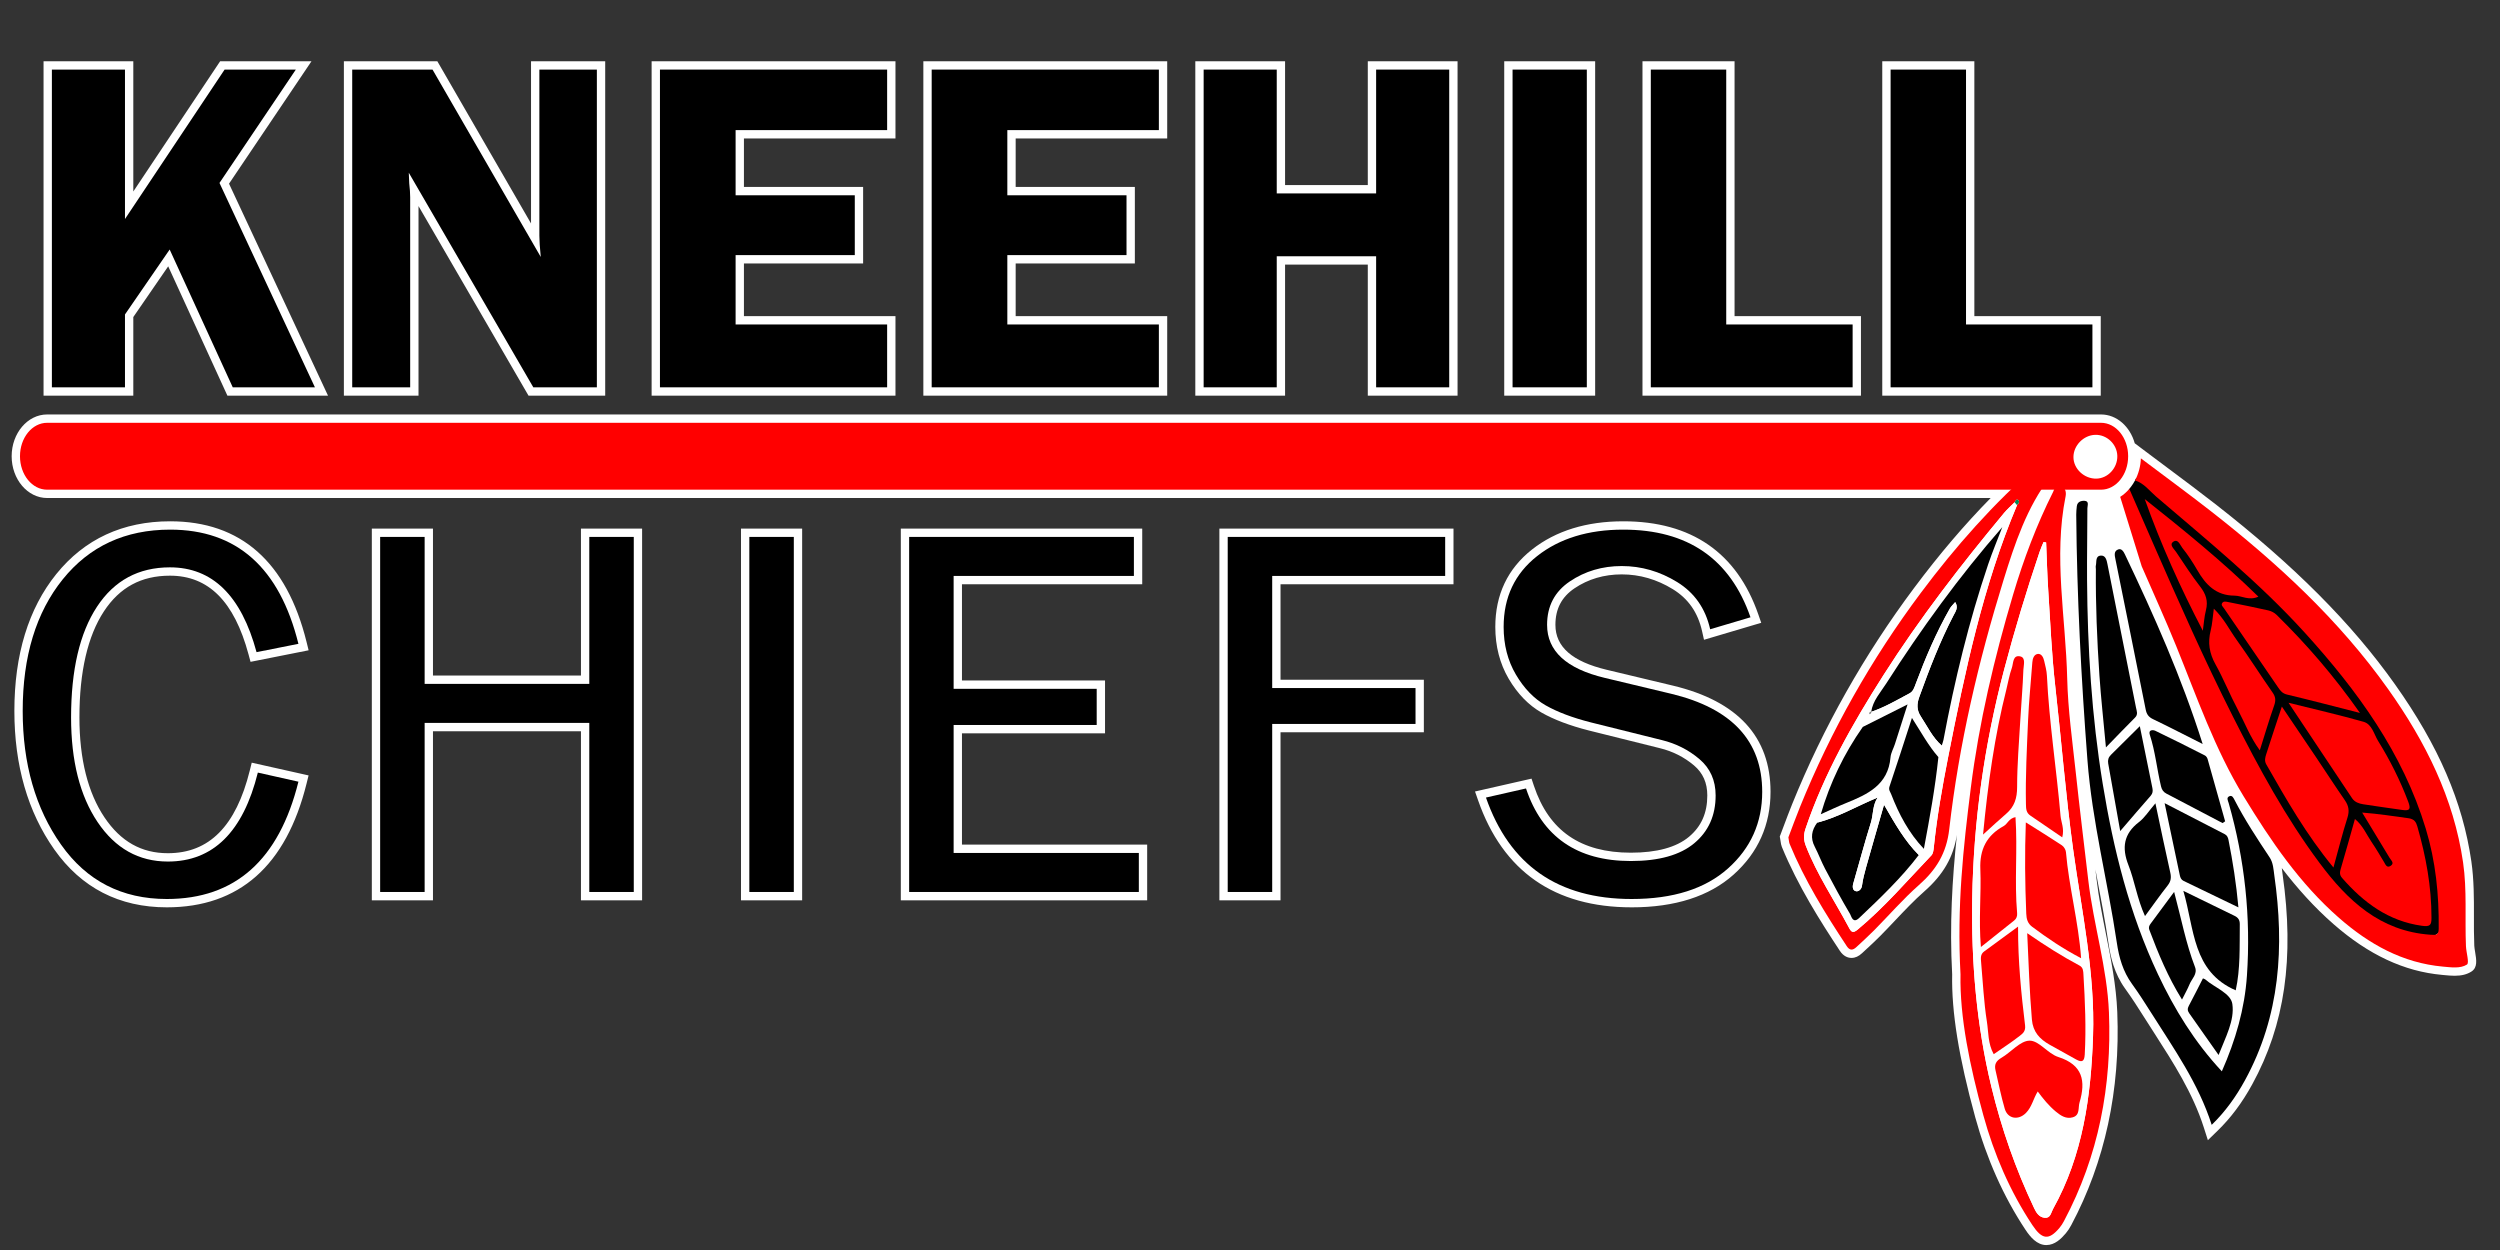
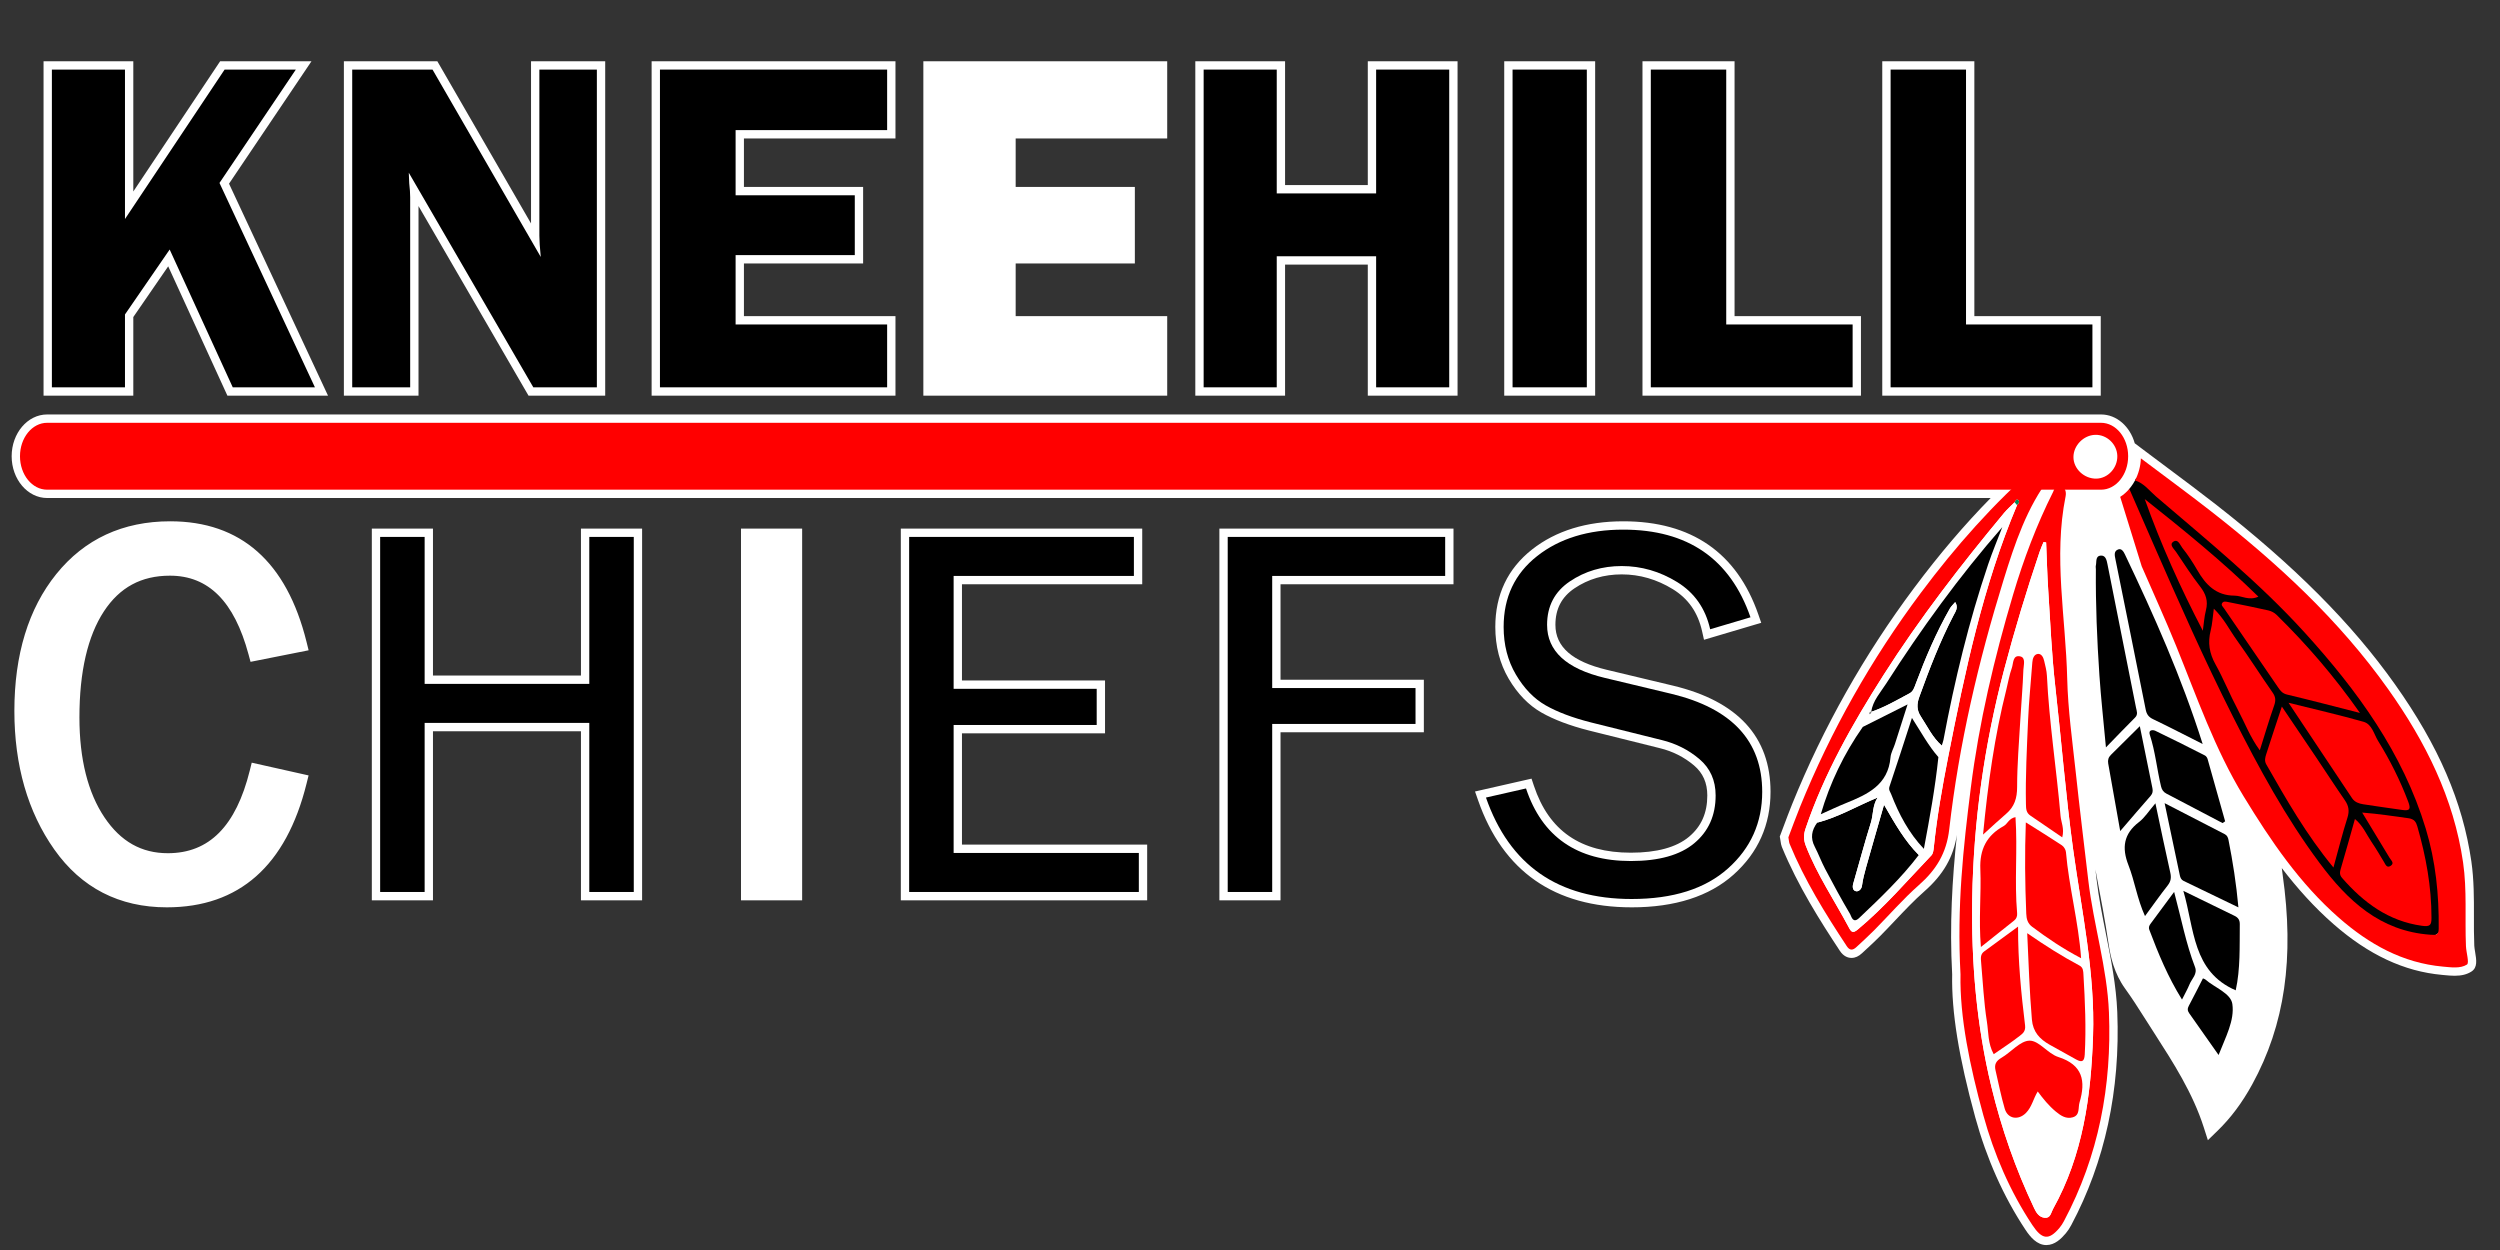
<svg xmlns="http://www.w3.org/2000/svg" id="Layer_1" data-name="Layer 1" version="1.1" viewBox="0 0 600 300">
  <rect x="0" y="0" width="600" height="300" fill="#333333" stroke="none" />
  <defs>
    <style>
      .cls-1 {
        fill: #fff;
      }

      .cls-1, .cls-2, .cls-3, .cls-4, .cls-5 {
        fill-rule: evenodd;
        stroke-width: 0px;
      }

      .cls-2 {
        fill: #008955;
      }

      .cls-3 {
        fill: #848585;
      }

      .cls-4 {
        fill: #000;
      }

      .cls-5 {
        fill: red;
      }
    </style>
  </defs>
  <path class="cls-1" d="M491.137,298.817c-2.292,0-3.895-1.972-5.034-3.689-5.25-7.918-9.302-16.993-12.042-26.973-3.958-14.414-5.719-25.319-5.541-34.31-.648-11.968.018-22.842,1.135-33.474-.842,5.348-3.277,9.563-7.796,13.546-2.463,2.17-4.797,4.638-7.054,7.023-1.184,1.251-2.368,2.502-3.578,3.724-1.08,1.092-2.211,2.137-3.304,3.148l-1.02.945c-.822.77-1.651,1.144-2.532,1.144-.768,0-1.878-.296-2.81-1.708-4.726-7.174-10.085-15.604-13.906-24.911-.183-.444-.24-.853-.303-1.283-.026-.187-.059-.409-.108-.686l-.099-.547.198-.521c.252-.659.512-1.354.78-2.07.632-1.687,1.285-3.431,2.002-5.201,7.445-18.397,17.297-35.856,29.281-51.891,6-8.027,12.037-15.12,18.354-21.559H11.313c-4.695,0-8.516-4.498-8.516-10.027s3.82-10.027,8.516-10.027h492.926c3.773,0,6.982,2.904,8.097,6.915l2.679,2.016c1.801,1.356,3.573,2.679,5.321,3.983,3.921,2.926,7.625,5.69,11.326,8.578,18.986,14.808,32.7,28.571,43.157,43.312,10.421,14.687,16.236,28.171,18.301,42.435.643,4.436.632,8.911.622,13.238-.006,2.315-.011,4.71.086,7.037.018.411.117,1.006.214,1.581.301,1.795.612,3.651-.907,4.613-1.078.685-2.355,1.003-4.021,1.003-.834,0-1.642-.077-2.423-.152l-.579-.055c-9.102-.825-17.615-4.8-26.03-12.151-4.688-4.095-8.774-8.682-12.451-13.479.036.259.155,1.237.188,1.472,2.868,20.105.551,36.137-7.295,50.449-2.406,4.39-5.128,8.031-8.321,11.133l-2.314,2.248-.983-3.073c-2.644-8.258-7.307-15.511-11.815-22.525-.807-1.255-1.612-2.509-2.408-3.768-1.524-2.412-3.025-4.761-4.626-6.971-2.675-3.696-3.543-7.714-4.001-10.802-.811-5.47-1.864-11.016-2.885-16.379-.091-.479-.182-.957-.272-1.438.095.803.189,1.605.283,2.407.512,4.348,1.389,8.751,2.238,13.009,1.214,6.094,2.47,12.395,2.726,18.803.751,18.749-2.964,35.944-11.039,51.108-.401.755-.847,1.424-1.323,1.986-1.107,1.31-2.638,2.812-4.646,2.812ZM488.397,290.361h0ZM391.59,217.76c-18.507,0-30.904-8.643-36.849-25.688l-.736-2.112,13.563-3.084.573,1.72c3.6,10.801,11.208,16.051,23.261,16.051,6.229,0,10.923-1.282,13.95-3.812,2.962-2.474,4.401-5.719,4.401-9.921,0-3.032-1.045-5.392-3.194-7.214-2.352-1.993-5.11-3.387-8.201-4.14l-17.053-4.248c-4.577-1.166-8.389-2.609-11.34-4.292-3.104-1.771-5.755-4.503-7.881-8.122-2.13-3.626-3.21-7.811-3.21-12.438,0-7.728,2.967-13.98,8.817-18.583,5.703-4.489,13.071-6.765,21.899-6.765,16.354,0,27.261,7.53,32.418,22.382l.687,1.978-13.734,4.075-.47-2.086c-1.01-4.488-3.308-7.78-7.025-10.066-3.823-2.351-7.944-3.543-12.249-3.543-4.233,0-8.048,1.125-11.336,3.342-3.083,2.078-4.581,4.945-4.581,8.767,0,5.281,4.031,8.811,12.324,10.791l15.919,3.808c15.518,3.725,23.385,12.297,23.385,25.48,0,7.926-2.986,14.613-8.876,19.877-5.825,5.205-14.056,7.844-24.463,7.844ZM40.034,217.76c-11.417,0-20.505-4.675-27.011-13.894-6.353-9.003-9.574-20.187-9.574-33.242,0-13.517,3.384-24.567,10.057-32.844,6.778-8.406,15.976-12.668,27.34-12.668,16.945,0,27.953,9.731,32.718,28.923l.505,2.035-13.941,2.771-.487-1.805c-3.429-12.7-9.597-18.874-18.858-18.874-6.877,0-12.058,2.799-15.839,8.556-3.904,5.943-5.883,14.512-5.883,25.465,0,9.992,2.028,18.071,6.027,24.011,3.885,5.771,8.856,8.575,15.196,8.575,9.912,0,16.343-6.487,19.66-19.833l.471-1.896,13.643,3.06-.493,1.986c-4.89,19.689-16.171,29.673-33.53,29.673ZM292.652,216.074v-89.214h56.189v13.364h-41.515v22.907h34.398v12.615h-34.398v40.328h-14.675ZM216.196,216.074v-89.214h57.938v13.364h-43.263v23.093h34.335v12.678h-34.335v26.715h44.449v13.364h-59.125ZM177.84,216.074v-89.214h14.675v89.214h-14.675ZM139.43,216.074v-40.578h-35.517v40.578h-14.675v-89.214h14.675v35.272h35.517v-35.272h14.675v89.214h-14.675ZM451.744,94.957V14.7h22.101v61.173h30.335v19.084h-52.436ZM394.194,94.957V14.7h22.101v61.173h30.335v19.084h-52.436ZM361.015,94.957V14.7h21.821v80.257h-21.821ZM328.271,94.957v-31.453h-19.854v31.453h-21.542V14.7h21.542v29.721h19.854V14.7h21.542v80.257h-21.542ZM221.604,94.957V14.7h58.525v18.525h-36.369v11.643h28.604v18.357h-28.604v12.648h36.369v19.084h-58.525ZM156.388,94.957V14.7h58.525v18.525h-36.369v11.643h28.604v18.357h-28.604v12.648h36.369v19.084h-58.525ZM126.844,94.957l-26.401-45.499v45.499h-17.911V14.7h22.428l22.488,38.93V14.7h17.799v80.257h-18.403ZM54.576,94.957l-14.207-31.035-8.375,12.17v18.865H10.452V14.7h21.542v31.26l20.84-31.26h21.923l-19.791,29.385,23.755,50.872h-24.146Z" />
  <g>
    <polygon class="cls-4" points="29.994 16.7 12.452 16.7 12.452 92.957 29.994 92.957 29.994 75.471 40.72 59.884 55.86 92.957 75.581 92.957 52.676 43.907 71 16.7 53.905 16.7 29.994 52.566 29.994 16.7 29.994 16.7" />
    <path class="cls-4" d="M143.248,16.7h-13.799v39.888c0,1.155.112,2.849.335,5.084l-25.978-44.972h-19.274v76.257h13.911v-45.642c0-.894-.074-1.993-.223-3.296-.037-.41-.074-1.266-.112-2.57l29.888,51.508h15.251V16.7h0Z" />
    <polygon class="cls-4" points="212.913 31.225 212.913 16.7 158.388 16.7 158.388 92.957 212.913 92.957 212.913 77.873 176.544 77.873 176.544 61.225 205.148 61.225 205.148 46.868 176.544 46.868 176.544 31.225 212.913 31.225 212.913 31.225" />
-     <polygon class="cls-4" points="278.128 31.225 278.128 16.7 223.603 16.7 223.603 92.957 278.128 92.957 278.128 77.873 241.76 77.873 241.76 61.225 270.363 61.225 270.363 46.868 241.76 46.868 241.76 31.225 278.128 31.225 278.128 31.225" />
    <polygon class="cls-4" points="347.813 16.7 330.271 16.7 330.271 46.421 306.417 46.421 306.417 16.7 288.875 16.7 288.875 92.957 306.417 92.957 306.417 61.504 330.271 61.504 330.271 92.957 347.813 92.957 347.813 16.7 347.813 16.7" />
    <polygon class="cls-4" points="380.836 16.7 363.015 16.7 363.015 92.957 380.836 92.957 380.836 16.7 380.836 16.7" />
    <polygon class="cls-4" points="414.295 77.873 414.295 16.7 396.194 16.7 396.194 92.957 444.63 92.957 444.63 77.873 414.295 77.873 414.295 77.873" />
    <polygon class="cls-4" points="471.845 77.873 471.845 16.7 453.744 16.7 453.744 92.957 502.18 92.957 502.18 77.873 471.845 77.873 471.845 77.873" />
-     <path class="cls-4" d="M61.884,185.42c-3.538,14.234-10.738,21.351-21.6,21.351-6.992,0-12.611-3.153-16.856-9.458-4.245-6.305-6.368-14.681-6.368-25.127,0-11.404,2.071-20.258,6.212-26.563s9.978-9.458,17.511-9.458c10.197,0,17.126,6.784,20.789,20.352l10.051-1.998c-4.536-18.271-14.796-27.406-30.777-27.406-10.779,0-19.374,3.975-25.783,11.924-6.409,7.949-9.614,18.479-9.614,31.589,0,12.694,3.069,23.39,9.208,32.088,6.139,8.698,14.598,13.048,25.377,13.048,16.398,0,26.927-9.385,31.589-28.155l-9.739-2.185h0Z" />
    <polygon class="cls-4" points="152.105 214.074 152.105 128.86 141.43 128.86 141.43 164.132 101.913 164.132 101.913 128.86 91.237 128.86 91.237 214.074 101.913 214.074 101.913 173.496 141.43 173.496 141.43 214.074 152.105 214.074 152.105 214.074" />
-     <polygon class="cls-4" points="190.515 214.074 190.515 128.86 179.84 128.86 179.84 214.074 190.515 214.074 190.515 214.074" />
    <polygon class="cls-4" points="273.32 204.71 228.871 204.71 228.871 173.995 263.207 173.995 263.207 165.318 228.871 165.318 228.871 138.224 272.134 138.224 272.134 128.86 218.196 128.86 218.196 214.074 273.32 214.074 273.32 204.71 273.32 204.71" />
    <polygon class="cls-4" points="305.327 214.074 305.327 173.746 339.725 173.746 339.725 165.131 305.327 165.131 305.327 138.224 346.842 138.224 346.842 128.86 294.652 128.86 294.652 214.074 305.327 214.074 305.327 214.074" />
    <path class="cls-4" d="M356.63,191.413c5.66,16.231,17.313,24.347,34.96,24.347,9.947,0,17.657-2.445,23.13-7.335,5.473-4.89,8.209-11.019,8.209-18.385,0-12.194-7.283-20.04-21.85-23.535l-15.919-3.808c-9.239-2.206-13.859-6.451-13.859-12.735,0-4.495,1.821-7.97,5.462-10.426s7.793-3.683,12.454-3.683c4.703,0,9.135,1.28,13.297,3.839,4.162,2.56,6.805,6.336,7.928,11.331l9.676-2.872c-4.869-14.026-15.045-21.038-30.527-21.038-8.407,0-15.295,2.112-20.664,6.336-5.369,4.224-8.053,9.895-8.053,17.012,0,4.287.978,8.095,2.934,11.424s4.339,5.795,7.148,7.398c2.809,1.602,6.42,2.965,10.831,4.089l17.043,4.245c3.413.832,6.42,2.351,9.021,4.557,2.601,2.206,3.902,5.119,3.902,8.74,0,4.786-1.706,8.605-5.119,11.456-3.413,2.851-8.49,4.276-15.233,4.276-12.902,0-21.288-5.806-25.159-17.417l-9.614,2.185h0Z" />
-     <path class="cls-5" d="M491.072,130.187c-.208-.029-.414-.06-.621-.089-.315.775-.669,1.537-.937,2.328-3.145,9.316-5.996,18.715-8.506,28.231-4.759,18.044-7.368,36.401-7.675,55.013-.252,15.187,1.012,30.309,4.599,45.157,2.429,10.055,5.825,19.76,10.249,29.109.552,1.168,1.21,2.205,2.565,2.332,1.394.128,1.502-1.252,1.968-2.088,7.199-12.912,9.123-27.067,9.616-41.527.518-15.173-2.736-29.968-4.789-44.872-1.783-12.954-2.794-25.986-4.267-38.969-.872-7.68-1.196-15.422-1.698-23.142-.248-3.821-.341-7.654-.504-11.482h0ZM470.521,233.811c-.891-16.304.679-30.469,2.464-44.649,1.985-15.802,5.632-31.214,10.157-46.441,2.519-8.471,5.632-16.73,9.599-24.647.388-.777.526-2.064,1.81-1.554,1.052.419,1.42,1.471,1.19,2.621-2.938,14.589.043,29.149.388,43.709.178,7.493,1.244,15.004,2.049,22.483.933,8.67,2.001,17.339,3.017,25.998,1.251,10.634,4.524,20.947,4.952,31.658.704,17.59-2.46,34.419-10.806,50.088-.307.577-.664,1.139-1.084,1.635-2.553,3.016-4.174,2.795-6.486-.691-5.402-8.145-9.205-17.017-11.781-26.396-3.214-11.705-5.684-23.556-5.468-33.815h0Z" />
-     <path class="cls-4" d="M530.809,269.963c-3.194-9.978-9.057-18.234-14.436-26.752-1.512-2.392-3.038-4.783-4.698-7.075-2.161-2.985-3.104-6.292-3.642-9.921-2.17-14.647-5.927-29.045-7.053-43.858-1.493-19.59-2.522-39.206-2.683-58.858-.005-.659.066-1.32.134-1.977.116-1.132,1.09-1.37,1.865-1.323,1.172.07.678,1.151.677,1.801-.004,5.755-.117,11.511-.078,17.264.109,16.355,1.109,32.64,3.751,48.807,2.583,15.797,6.416,31.222,13.266,45.755,3.947,8.377,8.748,16.236,15.33,23.292,3.308-7.487,5.481-15.018,6.022-22.93.963-14.054-.507-27.886-4.378-41.445-.177-.622-.637-1.318.196-1.664.654-.269.966.444,1.214.923,2.47,4.787,5.429,9.275,8.406,13.753.886,1.33.927,2.87,1.136,4.344,2.438,17.085,1.434,33.697-7.068,49.207-2.125,3.877-4.666,7.46-7.961,10.659h0Z" />
+     <path class="cls-5" d="M491.072,130.187c-.208-.029-.414-.06-.621-.089-.315.775-.669,1.537-.937,2.328-3.145,9.316-5.996,18.715-8.506,28.231-4.759,18.044-7.368,36.401-7.675,55.013-.252,15.187,1.012,30.309,4.599,45.157,2.429,10.055,5.825,19.76,10.249,29.109.552,1.168,1.21,2.205,2.565,2.332,1.394.128,1.502-1.252,1.968-2.088,7.199-12.912,9.123-27.067,9.616-41.527.518-15.173-2.736-29.968-4.789-44.872-1.783-12.954-2.794-25.986-4.267-38.969-.872-7.68-1.196-15.422-1.698-23.142-.248-3.821-.341-7.654-.504-11.482h0ZM470.521,233.811c-.891-16.304.679-30.469,2.464-44.649,1.985-15.802,5.632-31.214,10.157-46.441,2.519-8.471,5.632-16.73,9.599-24.647.388-.777.526-2.064,1.81-1.554,1.052.419,1.42,1.471,1.19,2.621-2.938,14.589.043,29.149.388,43.709.178,7.493,1.244,15.004,2.049,22.483.933,8.67,2.001,17.339,3.017,25.998,1.251,10.634,4.524,20.947,4.952,31.658.704,17.59-2.46,34.419-10.806,50.088-.307.577-.664,1.139-1.084,1.635-2.553,3.016-4.174,2.795-6.486-.691-5.402-8.145-9.205-17.017-11.781-26.396-3.214-11.705-5.684-23.556-5.468-33.815Z" />
    <path class="cls-5" d="M483.506,120.549c-.862.87-1.793,1.681-2.572,2.618-10.336,12.444-20.22,25.228-28.917,38.888-7.424,11.662-14.234,23.65-18.688,36.83-.475,1.406-.492,2.661.062,4.087,2.696,6.964,6.887,13.13,10.362,19.675.56,1.053.951,1.395,2.069.463,6.477-5.379,11.934-11.766,17.722-17.828.394-.415.495-1.198.56-1.828.757-7.303,2.028-14.53,3.445-21.72,4.047-20.561,8.358-41.064,16.545-60.501.319-.33.673-.807.34-1.147-.499-.513-.687.142-.927.463h0ZM429.213,200.96c.828-2.172,1.749-4.722,2.767-7.234,7.448-18.406,17.158-35.562,29.029-51.444,8.3-11.104,17.471-21.481,27.962-30.613.805-.702,1.901-2.222,2.91-1.163.76.799,1.351,2.386.207,3.877-5.651,7.368-8.532,16.072-11.218,24.753-6.059,19.582-10.726,39.521-13.054,59.907-.653,5.728-3.145,9.729-7.28,13.374-3.806,3.355-7.151,7.228-10.73,10.841-1.378,1.391-2.835,2.702-4.266,4.039-.832.777-1.577.904-2.308-.204-5.175-7.855-10.137-15.828-13.725-24.57-.14-.34-.144-.734-.293-1.563h0Z" />
    <path class="cls-4" d="M528.638,178.56c-4.36-2.195-8.117-4.142-11.93-5.973-1.061-.51-1.518-1.169-1.743-2.304-2.383-12.007-4.825-24.004-7.251-36.004-.189-.938-.469-2.031.675-2.426.806-.277,1.282.558,1.615,1.256,6.961,14.607,13.542,29.367,18.634,45.451h0Z" />
    <path class="cls-4" d="M505.425,179.374c-.577-6.276-1.193-11.772-1.565-17.285-.572-8.48-.925-16.973-.85-25.478.001-.284-.077-.582-.012-.847.231-.923-.181-2.386,1.281-2.423,1.11-.029,1.336,1.178,1.52,2.104,2.294,11.464,4.577,22.929,6.847,34.397.159.799.547,1.603-.233,2.379-2.172,2.168-4.294,4.387-6.987,7.153h0Z" />
    <path class="cls-4" d="M519.504,192.757c5.128,2.645,9.8,5.054,14.469,7.463.556.288.751.811.866,1.378,1.027,5.18,1.854,10.385,2.378,16.172-4.613-2.227-8.883-4.289-13.154-6.351-.566-.274-.784-.763-.907-1.347-1.175-5.605-2.361-11.209-3.651-17.316h0Z" />
    <path class="cls-4" d="M533.417,197.539c-4.492-2.361-8.981-4.722-13.478-7.072-.72-.376-1.088-.903-1.287-1.722-.992-4.114-1.371-8.359-2.701-12.405-.404-1.231.765-1.219,1.339-.944,3.996,1.909,7.947,3.911,11.895,5.92.295.148.553.545.647.879,1.418,4.968,2.807,9.946,4.202,14.922-.206.139-.411.28-.618.421h0Z" />
    <path class="cls-4" d="M524.001,213.805c4.408,2.153,8.349,4.086,12.298,5.999.856.412,1.264,1.017,1.25,1.992-.06,5.359.161,10.733-.978,15.882-10.419-4.519-9.883-14.726-12.57-23.874h0Z" />
    <path class="cls-4" d="M517.302,192.794c1.304,6.136,2.376,11.382,3.56,16.603.274,1.206.174,2.103-.608,3.098-1.793,2.277-3.459,4.651-5.453,7.365-1.897-4.175-2.465-8.376-3.976-12.232-1.626-4.16-1.167-7.504,2.536-10.337,1.371-1.045,2.335-2.627,3.942-4.497h0Z" />
    <path class="cls-4" d="M513.555,174.285c1.079,5.308,2.05,10.093,3.025,14.877.139.679.081,1.257-.421,1.828-2.288,2.601-4.532,5.24-7.31,8.464-1.075-6.049-1.982-11.138-2.883-16.228-.139-.792.054-1.471.652-2.059,2.213-2.173,4.408-4.368,6.937-6.881h0Z" />
    <path class="cls-4" d="M521.792,214.054c1.726,6.449,2.832,12.388,5.009,18.033.652,1.69-.763,2.794-1.309,4.133-.452,1.119-1.06,2.173-1.811,3.677-3.404-5.471-5.696-11.058-7.835-16.723-.254-.669.012-1.093.332-1.531,1.764-2.413,3.553-4.81,5.615-7.589h0Z" />
    <path class="cls-4" d="M528.708,234.807c.39.177.493.196.56.257,2.245,1.971,6.123,3.297,6.497,5.897.568,3.959-1.625,7.926-3.302,12.239-2.519-3.584-4.772-6.81-7.05-10.015-.439-.616-.449-1.136-.088-1.807,1.149-2.15,2.239-4.334,3.383-6.571h0Z" />
    <path class="cls-1" d="M475.931,200.299c2.216-2.001,3.839-3.531,5.534-4.977,2.006-1.711,2.644-3.763,2.644-6.439,0-5.338.454-10.678.761-16.015.232-4.031.595-8.056.741-12.09.04-1.104.635-2.917-.727-3.239-1.877-.444-1.649,1.67-2.041,2.762-.597,1.665-.877,3.441-1.313,5.165-2.822,11.184-4.419,22.562-5.598,34.832h0ZM483.715,196.11c-1.582.288-1.903,1.636-2.842,2.149-4.108,2.247-5.782,5.641-5.592,10.317.247,6.036-.434,12.095.139,18.701,2.924-2.324,5.469-4.33,7.993-6.366.53-.427.761-1.028.696-1.752-.668-7.593.135-15.22-.393-23.049h0ZM484.335,222.386c-3.06,2.243-5.595,4.109-8.139,5.964-.918.669-.814,1.619-.73,2.559.428,4.768.646,9.571,1.391,14.292.4,2.522.212,5.23,1.635,7.806,2.13-1.48,4.252-2.845,6.234-4.391.707-.551,1.462-1.098,1.293-2.509-.927-7.654-1.708-15.33-1.684-23.721h0ZM494.94,200.966c.555-2.12-.276-3.61-.411-5.175-.97-11.225-2.724-22.373-3.271-33.639-.057-1.198-.392-2.389-.662-3.568-.195-.842-.669-1.779-1.578-1.633-.839.135-1.19,1.064-1.257,2-.332,4.664-.832,9.32-1.027,13.991-.279,6.654-.639,13.309-.511,19.981.025,1.256.063,2.126,1.068,2.818,2.453,1.686,4.914,3.358,7.648,5.224h0ZM489.06,261.955c1.3,1.768,2.657,3.432,4.334,4.824,1.211,1.006,2.501,1.841,4.085,1.37,1.76-.523,1.234-2.303,1.609-3.561,1.525-5.134.799-9.027-5.115-10.915-2.49-.794-4.609-3.94-6.874-3.915-2.266.022-4.442,2.775-6.776,4.126-1.289.746-1.72,1.616-1.405,2.967.72,3.092,1.327,6.217,2.223,9.259.718,2.436,3.264,2.832,5.079,1.004,1.433-1.442,1.779-3.463,2.839-5.159h0ZM499.465,229.972c-.644-8.882-2.919-17.071-3.639-25.477-.049-.574-.495-1.3-.978-1.621-2.832-1.88-5.73-3.658-8.65-5.499-.277,7.433-.199,14.668.104,21.901.054,1.296.316,2.331,1.435,3.168,3.598,2.682,7.286,5.206,11.728,7.528h0ZM486.531,223.962c.335,7.277.553,13.999,1.122,20.717.255,3.007,1.888,4.706,4.251,6.047,2.117,1.201,4.248,2.376,6.38,3.551,1.312.721,1.957.567,2.054-1.177.359-6.398.068-12.782-.308-19.166-.05-.867-.06-1.732-.947-2.2-4.179-2.222-8.176-4.751-12.551-7.772h0ZM491.072,130.187c.163,3.828.256,7.661.504,11.482.502,7.719.826,15.462,1.698,23.142,1.473,12.984,2.484,26.015,4.267,38.969,2.053,14.905,5.307,29.699,4.789,44.872-.493,14.459-2.418,28.616-9.616,41.527-.466.836-.574,2.216-1.968,2.088-1.355-.127-2.013-1.164-2.565-2.332-4.424-9.349-7.821-19.054-10.249-29.109-3.587-14.847-4.851-29.968-4.599-45.156.307-18.613,2.916-36.97,7.674-55.014,2.51-9.515,5.362-18.913,8.506-28.23.267-.792.622-1.554.937-2.328.207.029.413.06.621.089h0Z" />
    <path class="cls-1" d="M449.115,170.804c-.481-.056-.479.29-.507.609-.669.937-1.35,1.868-1.536,3.048-4.511,6.433-7.883,13.412-10.084,20.955-.286.674-.571,1.348-.855,2.023-1.347,1.803-1.686,3.673-.596,5.765.905,1.74,1.58,3.6,2.498,5.334,1.93,3.656,3.892,7.296,5.998,10.849.299.503.636,2.382,2.169.928,5.045-4.78,10.08-9.563,14.303-15.116.575-.353,1.262-.615,1.225-1.476,1.372-7.303,2.715-14.612,3.482-22.012.268-.925.536-1.849.802-2.772.139-.45.326-.889.414-1.348,2.685-14.293,6.086-28.405,10.747-42.192,1.014-2.999,2.246-5.924,3.379-8.883-10.337,11.816-19.458,24.41-27.855,37.523-1.373,2.143-3.214,4.114-3.615,6.807l.032-.043h0ZM484.092,121.234c-8.187,19.436-12.497,39.939-16.544,60.5-1.416,7.19-2.689,14.418-3.445,21.72-.065.63-.166,1.413-.56,1.828-5.788,6.062-11.245,12.449-17.722,17.829-1.118.931-1.509.59-2.069-.464-3.475-6.544-7.665-12.71-10.362-19.674-.553-1.426-.537-2.682-.062-4.087,4.454-13.181,11.264-25.169,18.688-36.831,8.697-13.659,18.581-26.444,28.917-38.888.779-.938,1.71-1.749,2.572-2.618.196.228.39.456.587.685h0Z" />
    <path class="cls-2" d="M483.506,120.549c.24-.321.427-.976.927-.463.332.34-.021.817-.34,1.147-.197-.228-.391-.457-.587-.684h0Z" />
    <path class="cls-5" d="M486.531,223.963c4.375,3.02,8.372,5.549,12.551,7.772.887.468.897,1.332.947,2.199.376,6.384.667,12.769.308,19.167-.097,1.744-.742,1.898-2.054,1.176-2.131-1.174-4.263-2.351-6.38-3.55-2.362-1.341-3.996-3.04-4.251-6.047-.568-6.719-.787-13.44-1.122-20.717h0Z" />
    <path class="cls-5" d="M499.465,229.972c-4.443-2.322-8.131-4.846-11.728-7.528-1.119-.836-1.381-1.873-1.435-3.168-.304-7.233-.382-14.469-.104-21.902,2.919,1.841,5.817,3.619,8.649,5.499.483.321.929,1.047.979,1.621.72,8.407,2.995,16.595,3.639,25.477h0Z" />
    <path class="cls-5" d="M489.06,261.955c-1.06,1.695-1.405,3.717-2.838,5.159-1.816,1.828-4.361,1.431-5.079-1.004-.896-3.043-1.504-6.168-2.223-9.26-.315-1.351.115-2.221,1.404-2.966,2.335-1.351,4.51-4.104,6.776-4.126,2.265-.026,4.384,3.121,6.873,3.915,5.915,1.888,6.64,5.781,5.116,10.914-.376,1.259.151,3.04-1.609,3.562-1.584.471-2.873-.364-4.085-1.37-1.676-1.392-3.033-3.056-4.333-4.824h0Z" />
    <path class="cls-5" d="M494.94,200.966c-2.734-1.867-5.195-3.538-7.648-5.224-1.006-.693-1.044-1.562-1.068-2.818-.128-6.673.231-13.327.51-19.981.195-4.671.694-9.327,1.027-13.991.066-.936.418-1.865,1.257-2,.91-.147,1.384.79,1.578,1.632.27,1.18.604,2.371.662,3.569.546,11.266,2.301,22.414,3.271,33.639.136,1.565.966,3.055.411,5.175h0Z" />
    <path class="cls-5" d="M484.335,222.386c-.025,8.391.757,16.067,1.684,23.721.169,1.412-.586,1.959-1.293,2.51-1.983,1.546-4.105,2.91-6.234,4.39-1.423-2.576-1.235-5.284-1.635-7.806-.744-4.72-.962-9.524-1.391-14.292-.084-.94-.189-1.889.73-2.559,2.544-1.854,5.08-3.721,8.139-5.964h0Z" />
    <path class="cls-5" d="M483.715,196.11c.528,7.829-.274,15.456.393,23.05.065.723-.166,1.324-.696,1.751-2.523,2.037-5.068,4.042-7.992,6.367-.574-6.606.107-12.665-.139-18.701-.19-4.676,1.484-8.07,5.591-10.317.94-.514,1.261-1.862,2.843-2.15h0Z" />
    <path class="cls-5" d="M475.931,200.299c1.179-12.27,2.776-23.648,5.598-34.832.436-1.725.716-3.5,1.313-5.165.392-1.092.164-3.206,2.041-2.762,1.362.322.768,2.135.727,3.239-.145,4.034-.509,8.059-.741,12.09-.307,5.336-.761,10.677-.761,16.015,0,2.676-.638,4.729-2.644,6.439-1.695,1.446-3.318,2.975-5.534,4.977h0Z" />
    <path class="cls-4" d="M449.083,170.845c.4-2.692,2.242-4.663,3.615-6.806,8.397-13.113,17.518-25.707,27.855-37.524-1.132,2.96-2.365,5.885-3.379,8.884-4.661,13.787-8.063,27.899-10.747,42.192-.087.458-.274.898-.414,1.347-2.222-1.934-3.428-4.592-5.012-6.983-1.002-1.512-.999-2.964-.374-4.684,2.416-6.673,4.946-13.287,8.228-19.596.467-.9,1.219-1.869.39-3.172-.469.564-.971,1.011-1.285,1.562-3.281,5.764-5.872,11.85-8.187,18.051-.344.928-.61,1.817-1.463,2.274-3.012,1.613-5.97,3.348-9.227,4.455h0Z" />
    <path class="cls-4" d="M460.505,205.199c-4.224,5.553-9.258,10.337-14.303,15.116-1.533,1.455-1.871-.424-2.17-.928-2.105-3.553-4.067-7.193-5.997-10.849-.918-1.734-1.592-3.595-2.498-5.335-1.089-2.092-.751-3.962.597-5.765,5.07-1.308,9.575-3.998,14.502-6.031-1.273,1.931-1.016,4.089-1.628,6.036-1.524,4.841-2.809,9.753-4.23,14.626-.249.863-.094,1.691.695,1.831.53.095,1.282-.387,1.409-1.349.196-1.471.568-2.927.972-4.362,1.343-4.786,2.735-9.56,4.313-15.05,2.723,4.732,5.038,8.753,8.339,12.059h0Z" />
    <path class="cls-1" d="M460.505,205.199c-3.302-3.306-5.616-7.327-8.339-12.059-1.578,5.49-2.969,10.264-4.313,15.05-.404,1.435-.776,2.891-.972,4.362-.128.962-.879,1.444-1.409,1.349-.789-.14-.944-.967-.695-1.831,1.421-4.873,2.706-9.786,4.23-14.626.612-1.947.355-4.105,1.628-6.036-4.927,2.033-9.432,4.723-14.502,6.031.284-.675.569-1.348.855-2.022,2.008-.893,3.99-1.844,6.026-2.666,5.187-2.096,10.143-4.35,10.709-10.988.093-1.083.71-2.115,1.054-3.182.976-3.027,1.936-6.06,3.039-9.52-3.962,1.992-7.352,3.697-10.744,5.401.186-1.18.867-2.112,1.534-3.048.331-.071.566-.22.509-.609l-.032.041c3.257-1.107,6.215-2.842,9.227-4.455.853-.458,1.119-1.347,1.463-2.274,2.315-6.2,4.906-12.286,8.187-18.051.314-.551.815-.998,1.285-1.562.829,1.303.076,2.272-.39,3.172-3.281,6.309-5.813,12.923-8.229,19.596-.624,1.72-.627,3.172.375,4.684,1.583,2.391,2.791,5.049,5.012,6.983-.266.925-.533,1.849-.8,2.773-2.399-2.736-4.118-5.948-6.347-9.407-1.872,5.764-3.584,11.134-5.389,16.471-.27.804.178,1.237.397,1.811,1.867,4.827,4.249,9.35,7.856,13.137.036.86-.651,1.122-1.225,1.476h0Z" />
    <path class="cls-4" d="M447.072,174.461c3.392-1.705,6.782-3.41,10.744-5.401-1.103,3.459-2.062,6.493-3.039,9.52-.345,1.067-.962,2.098-1.054,3.182-.566,6.638-5.522,8.891-10.709,10.988-2.037.822-4.018,1.773-6.026,2.666,2.201-7.543,5.572-14.523,10.084-20.955h0Z" />
    <path class="cls-4" d="M461.73,203.723c-3.607-3.787-5.989-8.309-7.856-13.137-.219-.574-.666-1.006-.397-1.81,1.804-5.338,3.517-10.709,5.389-16.472,2.229,3.46,3.948,6.67,6.347,9.407-.768,7.4-2.112,14.709-3.483,22.012h0Z" />
    <path class="cls-3" d="M449.115,170.804c.057.39-.177.538-.508.609.029-.319.027-.665.508-.609h0Z" />
    <path class="cls-5" d="M510.756,109.499c0-4.434-2.92-8.027-6.516-8.027H11.313c-3.599,0-6.516,3.593-6.516,8.027s2.917,8.027,6.516,8.027h492.927c3.597,0,6.516-3.593,6.516-8.027h0ZM508.156,109.419c.068,2.862-2.225,5.373-4.98,5.451-2.956.084-5.565-2.357-5.549-5.192.016-2.77,2.426-5.231,5.207-5.317,2.807-.088,5.256,2.239,5.322,5.057h0Z" />
    <path class="cls-4" d="M512.7,114.702c-.462,1.009-1.061,1.947-1.783,2.765,4.64,12.664,10.452,26.01,16.546,37.581.153,1.984.786,3.995,1.797,5.709,3.626,7.573,7.68,15.38,11.789,22.702,1.574,6.648,18.548,28.712,20.17,30.783l.049-.173c4.998,5.659,12.087,9.603,19.531,10.866,1.387.184,2.394.2,3.572-.423,1.609-.85,1.907-2.313,1.967-4.104.173-5.162-1.813-21.318-4.63-25.139-.231-.225-.491-.44-.754-.625l.172-.491c-.603-6.846-5.449-12.731-8.401-18.58l.24.061c-2.526-3.602-20.222-28.469-26.571-31.384l.506-.233c-11.704-11.286-21.464-19.402-34.201-29.314h0Z" />
    <path class="cls-5" d="M528.681,151.387c-5.347-10.269-10.06-20.702-13.941-31.608,9.32,7.409,18.528,14.849,27.274,23.422-2.28,1.027-3.984-.237-5.729-.245-4.415-.015-6.911-2.609-8.92-6.099-1.075-1.861-2.256-3.684-3.601-5.355-.527-.655-1.041-2.333-2.231-1.446-.943.702.234,1.677.724,2.405,1.885,2.801,3.707,5.655,5.778,8.313,1.376,1.769,1.957,3.479,1.391,5.682-.409,1.602-.508,3.284-.746,4.93h0Z" />
    <path class="cls-5" d="M512.406,115.301c2.162.665,3.496,2.532,5.089,3.897,12.238,10.48,24.772,20.662,35.64,32.631,12.597,13.873,23.514,28.8,29.052,47.058,2.375,7.835,3.188,15.834,3.101,23.974-.018,1.569-.511,1.58-2.052,1.47-12.048-.863-19.829-8.219-26.52-17.193-8.166-10.948-14.628-22.902-20.769-35.076-6.932-13.737-13.135-27.791-19.299-41.872-1.876-4.284-3.741-8.573-5.61-12.859-.635.745-1.368,1.396-2.191,1.915,1.72,5.556,3.442,11.11,5.162,16.664,2.771,6.38,5.672,12.711,8.287,19.156,4.957,12.209,9.248,24.689,16.168,36.039,6.501,10.659,13.449,20.926,22.935,29.214,7.175,6.268,15.2,10.787,24.893,11.665,1.954.174,4.181.518,5.775-.492.609-.386-.17-2.883-.236-4.422-.279-6.69.274-13.425-.689-20.072-2.237-15.45-9.029-28.986-17.953-41.564-11.842-16.692-26.718-30.383-42.756-42.892-5.354-4.177-10.838-8.186-16.62-12.54-.06,1.836-.55,3.679-1.406,5.3h0Z" />
    <path class="cls-5" d="M566.919,195.014c4.031.313,7.533.874,11.051,1.35,1.479.199,1.887.929,2.194,1.993,2.067,7.174,3.406,14.459,3.392,21.961-.002,1.704-.351,2.144-2.29,1.873-8.061-1.124-14.002-5.568-19.154-11.465-.685-.784-.561-1.446-.301-2.32,1.144-3.859,2.211-7.743,3.371-11.852,1.904,1.56,2.749,3.69,3.986,5.513,1.052,1.551,2.002,3.173,2.973,4.778.386.641.693,1.575,1.635.942.951-.637.085-1.3-.264-1.883-2.117-3.521-4.252-7.031-6.592-10.891h0Z" />
    <path class="cls-5" d="M560.026,208.204c-6.582-7.988-11.335-16.373-16.116-24.745-.489-.859-.274-1.643-.029-2.411,1.162-3.653,2.383-7.288,3.764-11.473,2.909,4.307,5.578,8.244,8.23,12.194,2.3,3.423,4.536,6.892,6.885,10.283.935,1.349,1.14,2.577.626,4.194-1.19,3.739-2.141,7.555-3.36,11.959h0Z" />
    <path class="cls-5" d="M549.245,168.663c6.339,1.583,12.218,2.926,18.016,4.57,2.023.574,2.484,2.978,3.482,4.589,2.864,4.62,5.305,9.485,7.235,14.598.622,1.649.455,2.253-1.391,1.975-3.145-.471-6.298-.868-9.435-1.374-1.01-.162-2.015-.498-2.645-1.44-4.975-7.471-9.951-14.945-15.262-22.918h0Z" />
    <path class="cls-5" d="M566.392,171.107c-6.275-1.597-11.871-3.07-17.499-4.411-1.071-.254-1.567-.862-2.104-1.653-4.325-6.353-8.664-12.694-13.017-19.028-.27-.39-.737-.755-.482-1.22.33-.601,1.002-.394,1.527-.291,3.216.642,6.435,1.279,9.633,2.007.694.158,1.427.557,1.935,1.056,7.194,7.065,13.774,14.653,20.006,23.541h0Z" />
    <path class="cls-5" d="M542.35,180.075c-2.341-3.188-3.606-6.621-5.297-9.801-1.892-3.554-3.381-7.322-5.337-10.834-1.471-2.637-1.892-5.204-1.156-8.1.405-1.589.482-3.264.758-5.264,2.459,2.392,3.796,5.177,5.56,7.623,2.955,4.096,5.647,8.382,8.55,12.518.752,1.072.785,1.918.364,3.116-1.201,3.429-2.23,6.919-3.44,10.743h0Z" />
  </g>
</svg>